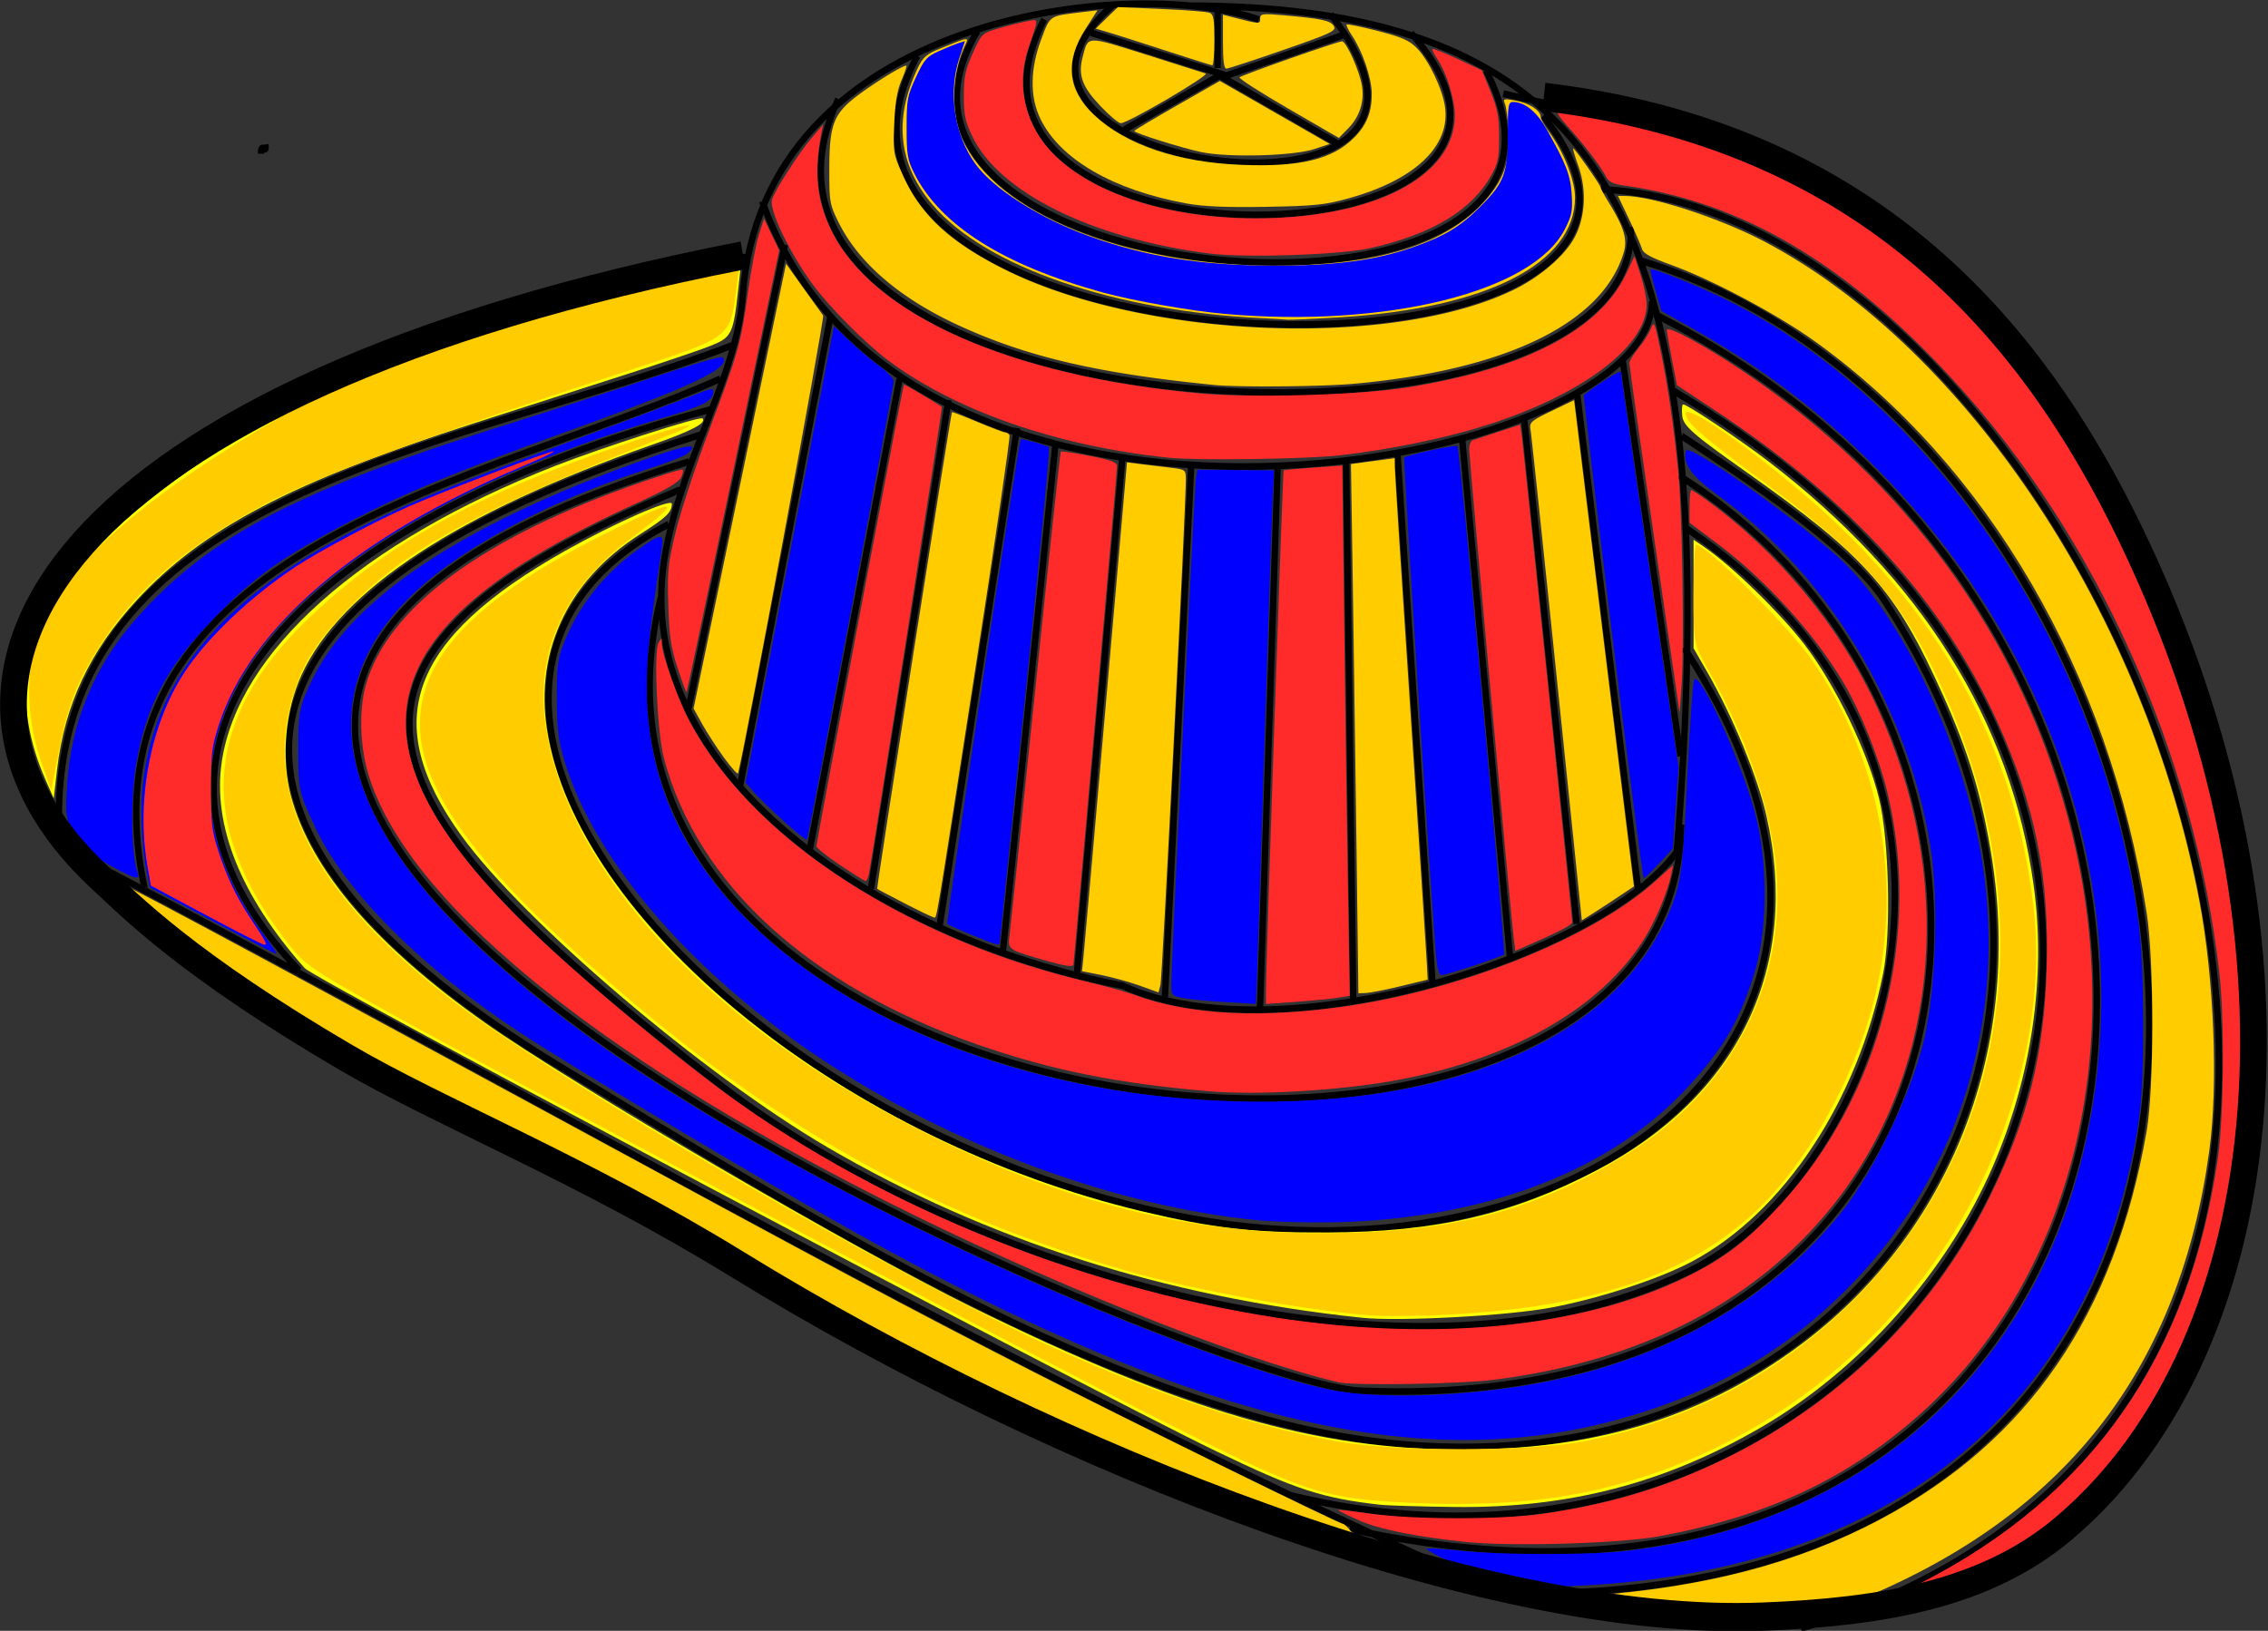
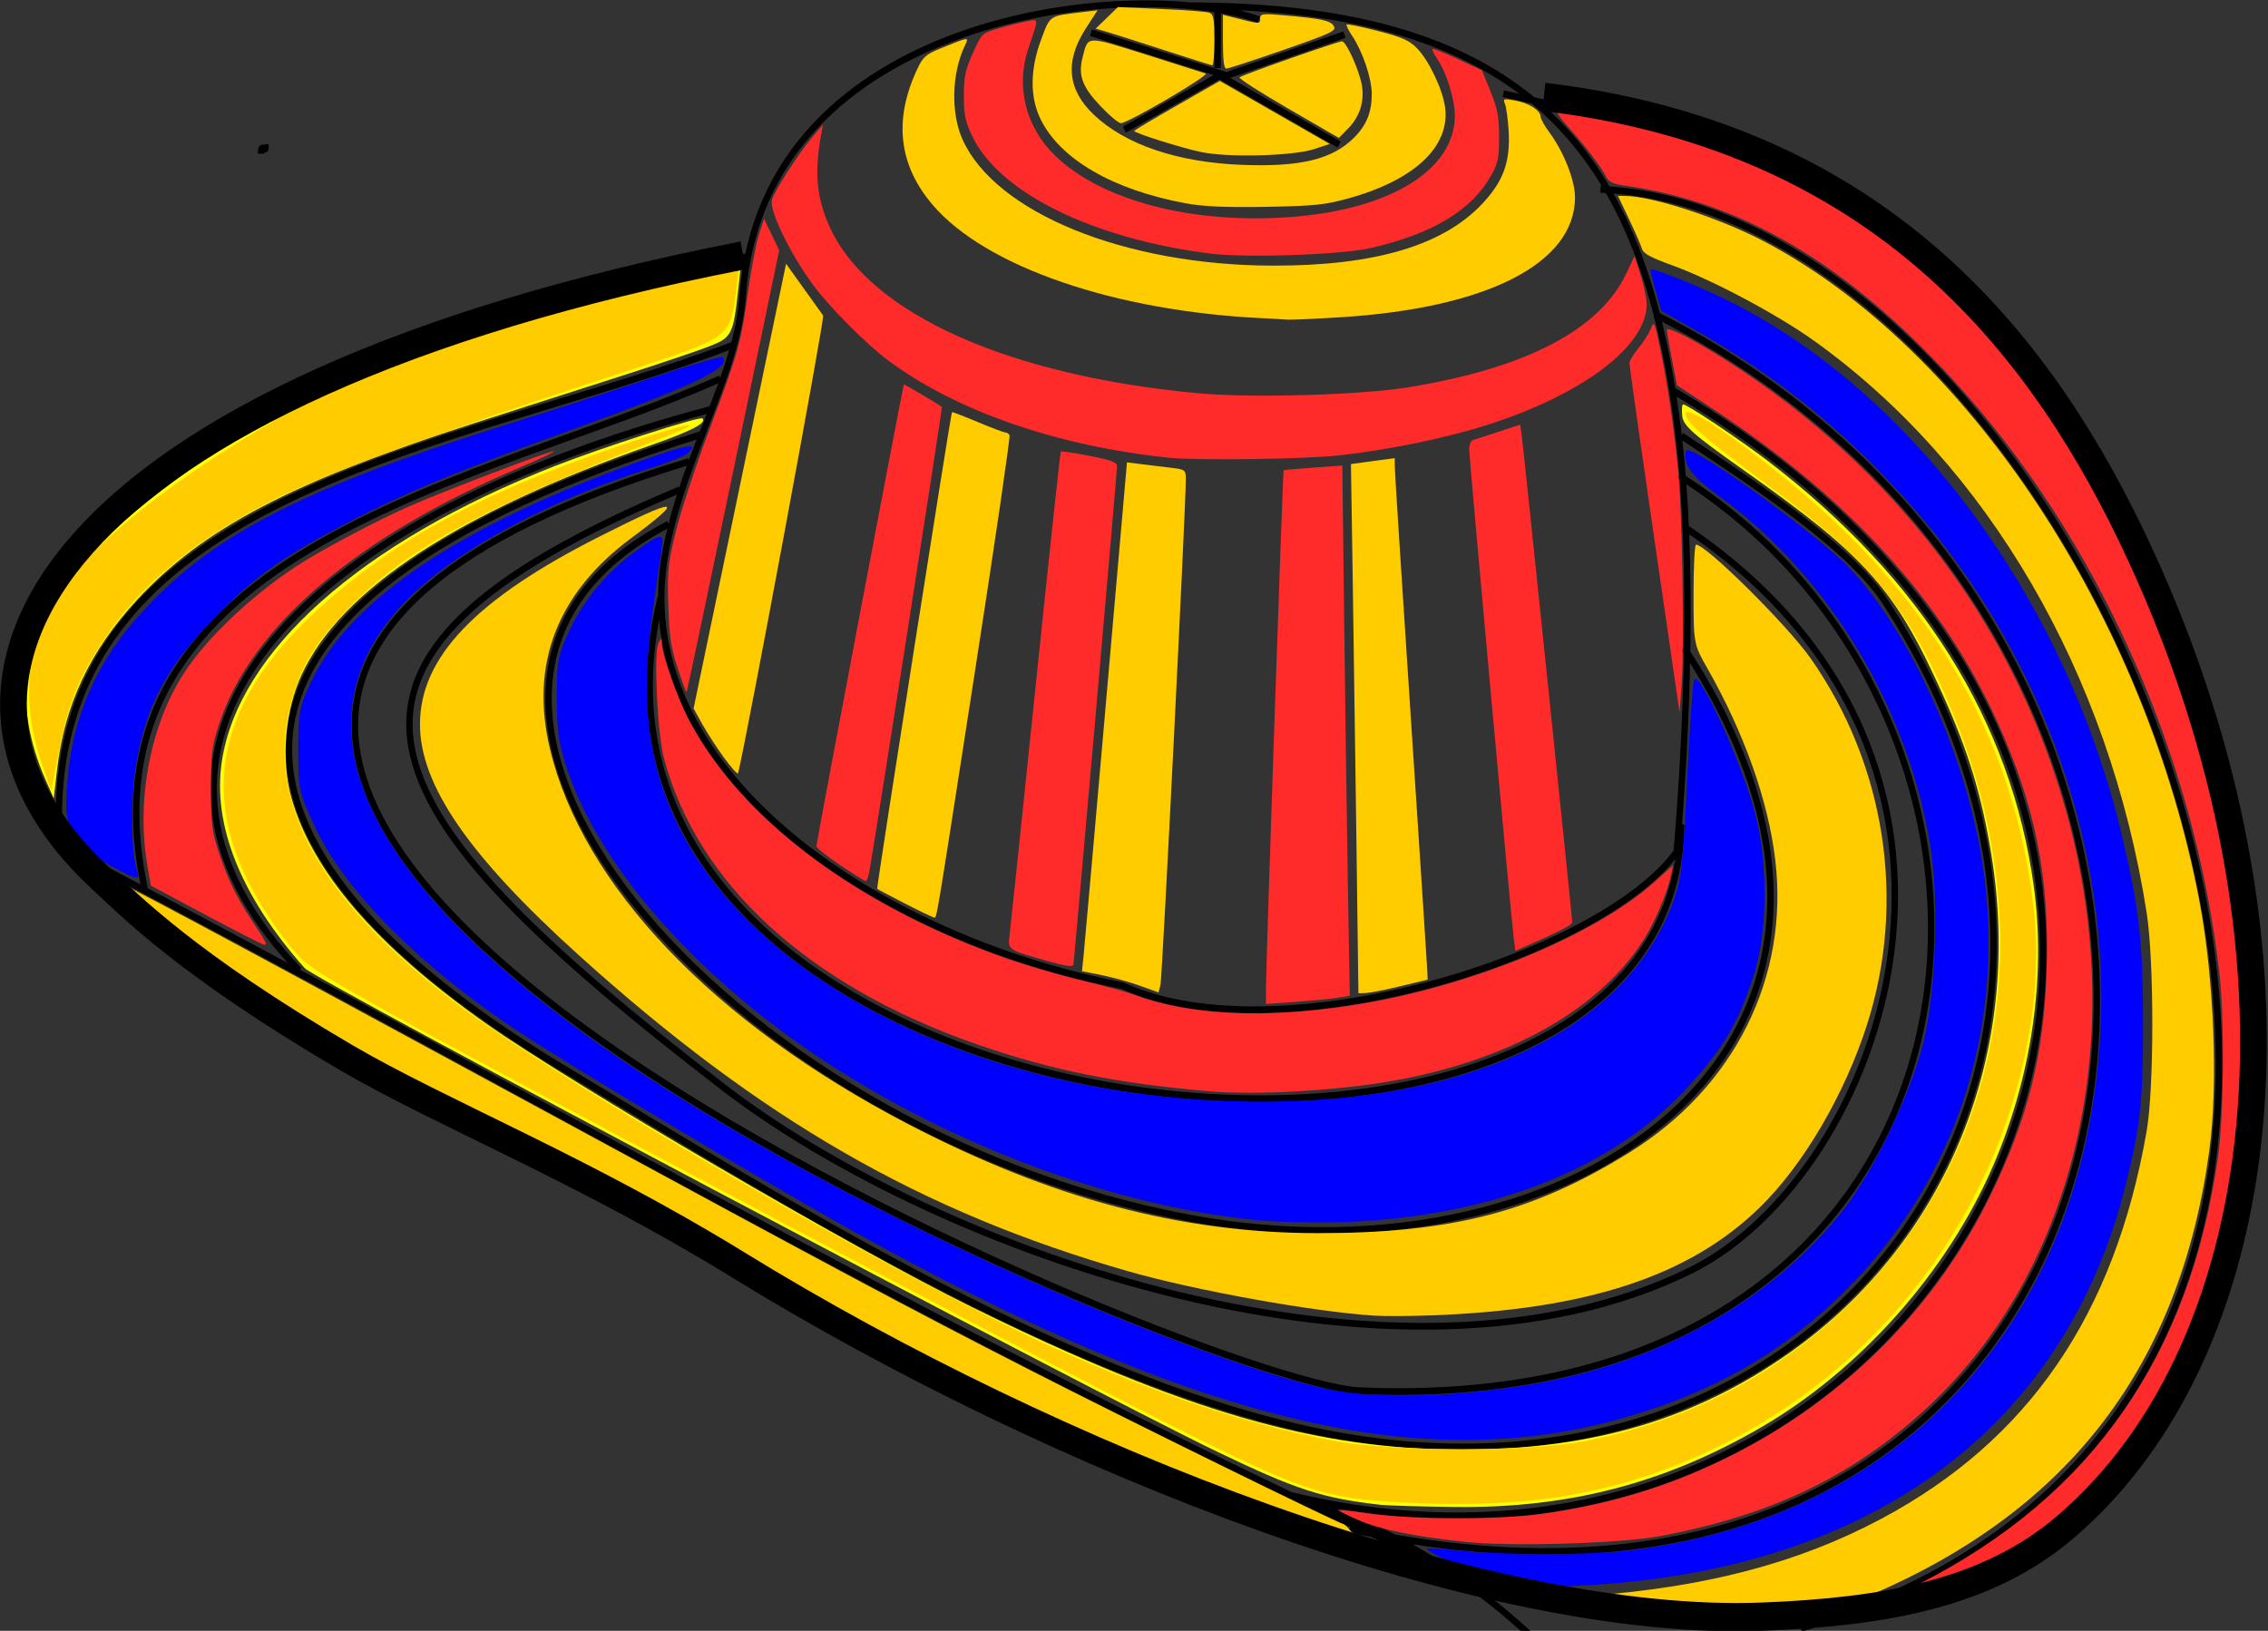
<svg xmlns="http://www.w3.org/2000/svg" viewBox="0 0 587.18 422.25">
  <rect x="0" y="0" width="587.18" height="422.25" fill="#333333" stroke="none" />
  <path d="M284.96 357.15c-21.494.907-75.816 15.496-106.21 45.007-17.267 16.765-3.78 38.821 3.485 46.371 15.985 16.613 70.129 42.464 98.483 56.467 26.748 13.21 61.362 33.186 86.988 40.803 9.398 2.794 22.921 6.989 38.425 10.481 14.181 3.194 70.432 6.735 86.392-9.122 70.489-70.033 4.256-196.9-54.033-207.71-29.48-5.466-25.09-4.484-34.528-6.557" stroke="#000" fill="none" transform="matrix(1.645 0 0 1.743 -275.301 -555.97)" />
  <path d="M365.48 321.89c-19.727-6.672-77.993-1.003-81.226 40.949-.925 12.004-9.005 23.037-12.061 37.677-6.766 32.407 32.708 57.722 71.791 64.869 24.73 10.692 75.421-4.458 87.258-19.865 1.564-17.728 2.788-42.612.204-62.59-5.305-41.009-23.148-63.064-76.962-63.102" stroke="#000" fill="none" transform="matrix(1.645 0 0 1.743 -275.301 -555.97)" />
  <g stroke="#000" fill="none">
    <path d="M270.09 604.28c.212 1.805-.687-.637-.687 1.375M332.33 671.55c-21.466 81.99 159.97 100.8 160.58 33.749" transform="matrix(1.645 0 0 1.743 -375.583 -1015.86)" />
    <path d="M333.55 660.69c-50.645 24.792 8.584 90.277 82.205 103.12 60.992 10.638 118.16-26.563 77.592-84.78" transform="matrix(1.645 0 0 1.743 -375.583 -1015.86)" />
    <path d="M335.32 655.57c-63.776 25.339-51.231 46.56 6.828 88.752 33.988 24.699 106.25 48.579 152.18 27.263 30.253-14.041 54.454-75.49-.982-110.52" transform="matrix(1.645 0 0 1.743 -375.583 -1015.86)" />
  </g>
  <path d="M275.83 387.53c-155.39 44.445 80.448 137.04 105.59 138.04 104.31 4.128 113.35-98.426 50.183-135.94" stroke="#000" fill="none" transform="matrix(1.645 0 0 1.743 -275.301 -555.97)" />
-   <path d="M277.93 383.46c-87.437 25.661-78.408 62.004-22.317 94.01 37.146 21.195 82.066 47.701 121.54 54.626 81.353 14.273 132.37-57.631 86.899-123.75-5.782-8.408-21.821-18.2-32.047-24.625M279.38 379.75c-67.506 16.871-98.096 50.584-64.962 83.372M280.75 375.22c-35.562 15.155-102.13 24.668-90.639 75.7M176.67 442.64c-2.084-51.009 63.032-56.833 105.9-72.353M427.82 365.67c108.68 51.742 87.973 208.46-48.042 180.45M430.73 377.03c112.66 62.697 44.847 188.17-60.182 164.09M425.31 357.61c92.93 26.1 127.46 199.39-19.43 198.07M419.26 347.1c78.989 3.086 156.54 178.62 31.526 213.77M180.47 446.45c74.703 36.864 143.75 75.992 225.44 110.06" stroke="#000" fill="none" transform="matrix(1.645 0 0 1.743 -275.301 -555.97)" />
+   <path d="M277.93 383.46c-87.437 25.661-78.408 62.004-22.317 94.01 37.146 21.195 82.066 47.701 121.54 54.626 81.353 14.273 132.37-57.631 86.899-123.75-5.782-8.408-21.821-18.2-32.047-24.625M279.38 379.75c-67.506 16.871-98.096 50.584-64.962 83.372M280.75 375.22c-35.562 15.155-102.13 24.668-90.639 75.7M176.67 442.64c-2.084-51.009 63.032-56.833 105.9-72.353M427.82 365.67c108.68 51.742 87.973 208.46-48.042 180.45M430.73 377.03c112.66 62.697 44.847 188.17-60.182 164.09c92.93 26.1 127.46 199.39-19.43 198.07M419.26 347.1c78.989 3.086 156.54 178.62 31.526 213.77M180.47 446.45c74.703 36.864 143.75 75.992 225.44 110.06" stroke="#000" fill="none" transform="matrix(1.645 0 0 1.743 -275.301 -555.97)" />
  <path d="M11.673 201.643c-8.248-18.75-6.32-38.391 5.129-52.24 5.538-6.699 21.225-20.116 33.217-28.411 36.006-24.905 94.78-47.606 135.24-52.235l6.629-.758-.752 6.86c-1.288 11.749-1.673 12.521-7.371 14.764-2.824 1.111-12.632 4.426-21.795 7.367-9.164 2.94-26.972 8.656-39.574 12.703-46.629 14.975-69.906 27.197-86.956 45.658-12.138 13.143-18.705 27.068-20.648 43.793l-.882 7.584-2.236-5.084z" fill="#ff0" />
  <path d="M357.24 389.6c-14.9-1.69-21.767-3.93-42.176-13.756-34.272-16.5-233.384-122.032-236.181-125.178-16.536-18.625-23.905-36.964-21.464-53.426 4.236-28.591 36.032-56.847 86.122-76.539 12.046-4.735 37.727-13.016 38.342-12.363 1.121 1.187-2.805 3.234-13.144 6.852-50.105 17.536-80.37 37.383-90.615 59.42-4.33 9.314-5.425 21.953-2.746 31.71 5.242 19.097 21.859 38.474 50.165 58.495 22.384 15.833 95.828 58.738 125.851 73.52 55.052 27.107 89.61 37.114 127.708 36.987 33.578-.113 59.952-7.956 84.167-25.029 40.803-28.768 60.623-77.586 52.31-128.84-2.498-15.397-5.933-26.762-12.508-41.386-12.382-27.538-19.657-35.761-51.56-58.281-13.136-9.272-15.704-11.532-15.98-14.062-.182-1.658-.073-3.015.241-3.015 1.062 0 14.617 9.057 21.956 14.67 39.755 30.401 62.955 67.485 68.794 109.96 3.252 23.653-.526 49.549-10.614 72.756-11.887 27.344-34.374 52.622-60.089 67.544-24.837 14.412-49.696 20.874-79.046 20.548-8.741-.097-17.534-.362-19.538-.59z" fill="#ff0" />
-   <path d="M352.55 341.19c-50.882-5.356-97.24-20.144-138.266-44.109-32.077-18.736-78.589-58.32-94.8-80.678-21.445-29.58-13.658-50.964 26.872-73.798 12.559-7.075 27.598-13.71 27.58-12.166-.027 2.236-1.358 3.515-8.185 7.867-19.287 12.295-27.904 31.459-23.764 52.842 9.678 49.976 77.91 104.373 153.624 122.474 18.452 4.41 28.704 5.582 48.087 5.49 28.273-.132 47.68-4.612 69.63-16.07 36.855-19.238 52.906-52.745 43.991-91.833-2.307-10.12-8.668-25.608-15.178-36.957l-3.677-6.412v-28.09l2.863 1.953c7.103 4.84 19.84 17.262 25.967 25.323 7.975 10.494 16.183 27.48 19.187 39.705 2.599 10.58 3.175 34.737 1.077 45.22-6.645 33.213-25.833 62.116-49.615 74.74-8.393 4.453-23.686 9.455-36.235 11.85-11.233 2.143-39.496 3.667-49.16 2.65z" fill="#ff0" />
  <path d="M11.015 198.297c-4.74-13.418-4.635-26.528.306-38.172 5.948-14.018 28.876-33.524 61.204-52.067 19.363-11.106 58.021-26.447 82.599-32.778 11.61-2.99 29.018-6.224 33.546-6.232l2.702-.005-.881 6.92c-1.43 11.226-1.79 11.494-26.067 19.424-54.5 17.804-82.086 27.914-95.63 35.052-21.307 11.229-35.003 23.33-44.556 39.369-4.748 7.97-6.913 13.993-9.147 25.437l-1.833 9.392-2.241-6.342z" fill="#fc0" />
  <path d="M362.143 388.955c-20.073-1.146-24.937-2.823-61.687-21.272C269.219 352 126.718 276.71 99.47 261.494c-20.057-11.201-20.793-11.734-26.336-19.102-22.39-29.757-20.077-56.762 7.072-82.587 19.91-18.939 42.453-31.44 79.785-44.241 16.968-5.819 24.955-7.477 12.39-2.574-49.191 19.2-68.09 29.562-83.185 45.61-8.277 8.8-11.824 14.948-14.142 24.521-5.993 24.747 7.745 49.593 41.908 75.797 27.176 20.843 115.387 71.802 155.877 90.047 27.42 12.354 50.804 20.095 73.148 24.215 14.69 2.708 50.409 2.696 64.256-.023 28.612-5.616 52.943-18.856 72.275-39.33 37.006-39.193 45.526-95.055 22.834-149.724-10.98-26.456-20.852-38.632-47.014-57.992-17.465-12.925-21.956-16.82-21.956-19.047 0-2.566 14.546 7.285 29.798 20.18 35.737 30.213 55.67 65.959 60.36 108.252 2.373 21.385-2.233 46.262-12.746 68.85-20.306 43.626-61.155 74.921-108.256 82.94-12.007 2.045-26.836 2.615-43.39 1.67z" fill="#fc0" />
  <path d="M355.858 340.65c-15.725-.988-46.514-6.536-63.779-11.493-53.582-15.386-95.058-39.25-142.24-81.845-28.465-25.698-41.123-44.107-41.11-59.79.013-17.317 14.388-32.355 46.441-48.584 20.556-10.408 22.675-10.315 8.286.364-19.189 14.24-26.312 32.682-21.081 54.586 8.439 35.342 42.52 71.053 92.721 97.154 37.129 19.304 70.684 28.234 106.124 28.24 34.588.007 55.718-5.454 80.508-20.806 27.29-16.903 41.515-45.381 37.88-75.845-1.828-15.332-8.005-32.747-17.609-49.649-3.486-6.134-3.543-6.442-3.543-19.1 0-7.076.285-12.866.634-12.866 2.616 0 23.552 20.749 29.609 29.343 19.432 27.582 24.903 62.99 14.671 94.939-5.784 18.06-16.482 36.32-27.69 47.261-18.29 17.855-44.703 26.543-85.184 28.024-5.463.2-12.05.23-14.638.068z" fill="#fc0" />
  <path d="M28.358 224c-3.95-2.158-6.957-4.803-8.78-7.721-2.606-4.172-2.736-4.986-2.15-13.55 1.096-15.99 7.117-30.374 17.774-42.46 19.087-21.645 41.968-33.488 99.27-51.378 9.92-3.097 25.679-8.185 35.018-11.306 9.34-3.121 17.23-5.41 17.538-5.085 2.51 2.657-7.386 7.351-41.314 19.602-27.156 9.805-41.063 15.58-54.892 22.795-18.415 9.608-25.505 14.733-36.71 26.538-11.285 11.889-16.362 21.676-18.872 36.375-1.463 8.572-1.302 23.462.302 27.89.849 2.344-.277 2.078-7.186-1.7z" fill="#00f" />
  <path d="M373.645 372.749c-41.145-1.33-89.678-18.627-155.076-55.265-23.205-13-68.85-40.263-83.696-49.988-25.514-16.715-45.5-36.686-53.216-53.176-4.28-9.148-4.427-9.814-4.427-20.122 0-9.947.24-11.16 3.583-18.137 10.072-21.017 38.728-40.121 85.027-56.69 12.16-4.351 15.557-4.88 12.024-1.868-.719.613-5.541 2.465-10.717 4.115-19.601 6.251-39.259 15.86-52.351 25.589-42.559 31.626-28.05 75.095 41.373 123.949 34.414 24.219 87.236 51.834 136.967 71.609 22.176 8.818 40.01 14.768 51.063 17.037 14.097 2.894 40.636 1.578 60.692-3.01 29.87-6.833 55.198-21.988 72.028-43.101 8.071-10.126 17.972-30.806 21.173-44.22 3.149-13.205 3.927-36.883 1.664-50.627-5.946-36.112-26.497-69.996-54.932-90.573-6.912-5.002-9.303-8.338-8.288-11.56.61-1.936 25.476 15.398 38.754 27.015 16.573 14.5 33.07 49.002 37.85 79.156 6.385 40.287-5.602 79.957-32.828 108.646-14.289 15.055-30.637 25.6-50.552 32.604-18.402 6.472-36.511 9.254-56.116 8.62z" fill="#00f" />
  <path d="M325.073 315.888c-35.016-3.502-74.935-17.881-108.266-39-34.44-21.819-60.842-51.046-69.821-77.29-2.29-6.695-2.806-10.109-2.823-18.73-.02-9.656.261-11.151 3.338-17.77 3.677-7.91 10.19-15.568 17.75-20.87 5.969-4.189 6.668-4.23 6.09-.37-3.217 21.504-3.883 27.683-3.902 36.23-.024 10.9 2.067 21.566 6.14 31.319 17.26 41.334 73.738 71.905 139.424 75.465 62.028 3.363 107.346-16.064 120.277-51.562 2.015-5.531 2.527-10.103 3.54-31.6.653-13.824 1.483-25.447 1.846-25.832 1.63-1.727 12.176 21.491 15.658 34.472 3.504 13.06 3.33 31.168-.408 42.516-3.967 12.04-7.612 18.27-16.373 27.982-19.31 21.406-50.59 33.964-88.473 35.52-7.476.307-18.274.09-23.997-.483z" fill="#00f" />
-   <path d="M287.31 348.87c22.689 59.868 139.98 40.204 140.05 14.863M299.29 333.68c-24.79 50.171 126.69 57.776 124.73 19.008M311.72 327.3c-28.225 49.294 136.59 53.631 98.493 8.896M321.18 323.61c-24.985 39.462 104.02 49.503 80.037 5.814M331.7 321.85c-21.627 39.126 90.911 37.654 57.743 2.042M342.41 319.84c-29.45 24.208 63.69 36.776 34.368 1.27M290.89 355.33l-15.289 69.389M298.06 365.98l-14.23 69.76M308.92 375.33l-14.113 69.781M316.62 378.4l-12.188 72.576M327.42 382.56l-12.188 73.961M333.52 384.5l-8.31 75.623M344.04 386.43l-7.202 77.285M354.85 387.82l-4.155 79.224M368.42 388.65l-2.77 80.332M379.22 387.82l1.108 79.501M387.26 385.88l5.54 78.947M397.51 384.5l7.48 76.454M407.2 380.89l8.31 75.346M415.51 377.02l9.695 74.238M422.71 372.31l9.141 59.003" stroke="#000" fill="none" transform="matrix(1.645 0 0 1.743 -275.301 -555.97)" />
  <path d="M344.32 338.23l14.958-8.033 18.837 10.249M378.95 324.11l-18.56 6.094-21.33-6.371M359 329.09v-8.587" stroke="#000" fill="none" transform="matrix(1.645 0 0 1.743 -275.301 -555.97)" />
  <path d="M424.093 416.052c-1.427-.163-6.93-.73-12.23-1.259l-9.635-.961 8.524-.601c30.525-2.153 54.775-8.503 76.299-19.98 38.148-20.344 60.419-52.873 68.708-100.355 1.952-11.182 1.959-44.052.012-56.516-9.678-61.95-41.06-115.918-86.158-148.175-9.596-6.864-26.52-15.853-36.818-19.56-5.336-1.92-7.35-3.013-7.675-4.172-.243-.863-1.744-4.307-3.334-7.653l-2.892-6.083h1.793c6.989 0 24.55 5.723 35.97 11.724 52.836 27.758 98.816 97.406 112.748 170.778 3.822 20.132 4.91 47.672 2.562 64.814-7.601 55.47-36.186 92.9-87.838 115.019l-7.041 3.015-25.2.132c-13.86.072-26.367-.002-27.793-.166zM187.484 196.24c-1.88-2.587-4.43-6.523-5.67-8.748l-2.25-4.044 11.972-57.577 11.973-57.578 4.486 6.262c2.468 3.444 4.769 6.653 5.114 7.131.45.624-19.956 110.455-22.02 118.532-.103.399-1.724-1.392-3.604-3.98zM234.296 233.95c-3.843-1.98-7.082-3.698-7.197-3.819-.217-.228 19.056-123.088 19.36-123.41.095-.101 3.073 1.036 6.618 2.527 3.545 1.49 6.765 2.71 7.156 2.71s.9.324 1.131.72c.232.396-3.76 27.683-8.869 60.637-10.483 67.62-9.922 64.236-10.661 64.236-.303 0-3.695-1.62-7.538-3.6zM295.126 255.228c-2.65-.954-7.11-2.19-9.911-2.748l-5.095-1.014.382-3.622c.21-1.992 2.831-31.637 5.825-65.877l5.443-62.256 3.346.423c1.84.233 5.264.649 7.607.924 4.176.49 4.263.55 4.283 2.96.052 6.207-6.096 129.073-6.55 130.89l-.512 2.053-4.818-1.734zM351.202 219.696c-.269-20.615-.703-51.445-.966-68.514l-.478-31.032 5.669-.767 5.67-.766v2.097c0 1.154 1.827 29.769 4.061 63.59s4.152 63.257 4.262 65.416l.2 3.925-7.042 1.704c-3.872.937-7.907 1.732-8.965 1.766l-1.924.063-.487-37.482z" fill="#fc0" />
-   <path d="M403.065 175.73c-3.558-34.42-6.626-63.47-6.82-64.558-.322-1.81.142-2.214 5.466-4.775l5.817-2.799 7.749 62.957 7.748 62.956-4.094 2.735a359.498 359.498 0 01-6.747 4.399l-2.652 1.664-6.467-62.58zM314.394 99.683c-29.976-2.996-48.034-7.176-65.72-15.213-15.472-7.03-26.332-16.292-31.582-26.932-2.266-4.59-2.386-5.27-2.386-13.47 0-12.115 1.086-14.795 8.057-19.879 4.724-3.446 10.922-7.2 11.884-7.2.197 0-.355 1.677-1.226 3.728-1.156 2.719-1.67 5.798-1.898 11.373-.303 7.426-.238 7.81 2.265 13.345 4.63 10.24 12.059 17.148 25.98 24.162 35.867 18.073 100.142 20.777 131.885 5.549 6.55-3.142 12.769-8.307 15.572-12.934 3.175-5.24 3.717-12.784 1.385-19.273-.844-2.349-1.436-4.374-1.316-4.502.258-.273 7.158 9.577 7.158 10.218 0 .241.938 1.957 2.084 3.814 3.924 6.358 4.864 9.514 3.844 12.916-5.484 18.306-30.513 30.455-70.04 33.996-8.183.733-29.816.915-35.946.303z" fill="#fc0" />
  <path d="M326.998 82.397c-38.322-1.798-71.85-13.305-85.533-29.354-8.85-10.38-10.159-22.067-3.949-35.245 1.441-3.057 2.222-3.738 6.078-5.3 7.587-3.073 7.33-3.053 6.12-.486-3.324 7.06-3.558 17.303-.55 24.036 8.504 19.026 42.07 32.684 80.448 32.733 26.277.034 43.953-5.196 54.127-16.014 5.542-5.894 7.35-10.965 6.825-19.139-.186-2.89-.607-5.914-.934-6.719-.548-1.345-.334-1.416 2.65-.882 3.57.639 6.552 2.538 6.589 4.194.013.586 1.017 2.394 2.232 4.019 3.729 4.986 6.686 12.478 6.668 16.895-.068 17.072-22.767 28.657-60.76 31.012-6.726.416-12.896.694-13.711.617-.815-.077-3.65-.242-6.3-.366z" fill="#fc0" />
  <path d="M311.07 39.39c-5.115-1.058-17.418-4.933-17.418-5.486 0-.157 4.987-3.133 11.082-6.615l11.083-6.33 14.223 8.155 14.223 8.155-3.997 1.326c-5.401 1.792-22.163 2.248-29.196.794zM333.513 28.115c-7.215-4.18-12.885-7.822-12.6-8.092.65-.615 25.427-9.322 26.526-9.322 1.127 0 4.606 7.785 5.181 11.592.624 4.133-.626 7.954-3.593 10.98l-2.395 2.442-13.12-7.6zM316.615 10.793V3.811l2.78.713c6.8 1.744 6.855 1.747 6.855.285 0-1.257.567-1.339 5.989-.86 9.972.88 12.244 1.367 13.09 2.804.721 1.222-.612 1.852-13.094 6.191-7.644 2.657-14.285 4.831-14.758 4.831-.59 0-.862-2.201-.862-6.982zM301.428 12.989c-6.522-2.121-13.185-4.245-14.805-4.72l-2.947-.861 2.872-2.788 2.872-2.787 11.273.492c6.2.271 11.82.715 12.49.987.993.404 1.216 1.699 1.216 7.083 0 3.623-.25 6.557-.556 6.52-.306-.039-5.893-1.805-12.415-3.926zM284.826 27.383c-4.69-4.971-5.753-7.948-4.518-12.666 1.45-5.542.708-5.516 16.432-.576 7.88 2.476 14.814 4.675 15.407 4.886 1.153.41-20.115 12.87-21.97 12.87-.6 0-3.009-2.032-5.351-4.514zM365.17 404.673c-53.516-15.892-66.292-21.357-127.48-54.542-17.936-9.727-46.787-25.15-64.111-34.273-69.739-36.722-101.411-54.98-125.959-72.616-9.22-6.624-19.529-15.131-19.007-15.685.415-.44 25.645 13.049 107.536 57.492 83.73 45.442 98.058 53.092 130.446 69.662 23.228 11.884 80.105 39.84 81.056 39.84.283 0 1.086.706 1.784 1.57.698.863 2.08 1.57 3.073 1.57 1.441 0 18.446 7.224 19.643 8.345.676.633-2.049.1-6.98-1.363z" fill="#fc0" />
-   <path d="M54.865 238.342l-16.053-8.56-.758-3.761c-1.409-6.986-1.8-17.022-.933-23.926 3.44-27.375 21.078-47.87 56.596-65.766 12.647-6.372 22.635-10.44 55.022-22.408 15.49-5.724 29.915-11.148 32.055-12.054 2.878-1.217 3.892-1.381 3.892-.63 0 2.575-2.369 3.811-13.712 7.154-46.002 13.557-82.907 34.202-101.288 56.663-20.02 24.464-20.44 51.9-1.182 77.293 1.935 2.55 3.27 4.619 2.965 4.596s-7.776-3.894-16.605-8.602zM202.852 212.551c-3.26-2.964-6.8-6.408-7.866-7.653l-1.937-2.262 10.538-54.554c5.796-30.004 10.945-56.59 11.442-59.08l.903-4.524 4.207 3.973c2.314 2.184 5.783 5.104 7.708 6.487 1.926 1.383 3.51 3.088 3.52 3.79.016 1.034-21.822 116.621-22.413 118.625-.095.324-2.841-1.837-6.102-4.802zM251.77 242.14c-3.261-1.333-6.179-2.66-6.483-2.95-.426-.405 18.407-124.723 18.997-125.417.24-.28 6.742 1.537 7.267 2.03.281.265-2.47 29.094-6.113 64.062-3.643 34.97-6.625 63.847-6.625 64.17-.004.895-.637.724-7.043-1.895zM316.994 259.445c-4.484-.268-9.404-.75-10.933-1.069-2.596-.542-2.78-.769-2.8-3.437-.034-4.53 5.985-128.18 6.371-130.887l.348-2.438 9.937.084 9.938.083-.34 6.28c-.187 3.453-1.163 32.595-2.17 64.758-1.006 32.163-1.912 60.421-2.014 62.796l-.184 4.318-8.153-.488zM371.884 248.344c-.9-8.635-8.627-129.524-8.301-129.869.623-.66 13.319-3.376 13.732-2.938.646.684 12.58 130.986 12.048 131.559-.575.62-14.857 5.37-16.147 5.37-.54 0-1.075-1.655-1.332-4.121zM417.478 164.926c-4.222-34.334-7.546-62.528-7.387-62.652 4.044-3.17 9.553-6.593 9.553-5.934 0 .48 3.355 23.708 7.456 51.618l7.457 50.744-.742 10.522-.74 10.522-3.538 3.804c-1.946 2.092-3.728 3.803-3.96 3.803-.233 0-3.877-28.09-8.099-62.425zM317.175 81.281c-8.763-.766-23.786-3.396-31.544-5.523-25.803-7.072-42.215-17.436-48.946-30.91-1.742-3.487-1.96-4.8-1.961-11.774 0-7.259.18-8.241 2.401-13.048 2.137-4.626 2.79-5.373 5.93-6.779 1.94-.869 4.258-1.814 5.152-2.1l1.624-.521-1.44 4.336c-2.971 8.955-1.344 19.874 4.087 27.414 4.67 6.486 16.592 14.094 29.31 18.706 14.881 5.395 29.37 7.708 48.292 7.708 15.695 0 26.183-1.407 35.832-4.806 8.165-2.878 12.149-5.281 17.31-10.444 6.204-6.21 7.149-8.68 7.149-18.7 0-7.685.122-8.439 1.37-8.438 2.977 0 6.09 2.503 8.58 6.9 5.12 9.043 6.294 12.086 6.596 17.108.255 4.238.012 5.447-1.818 9.007-8.292 16.134-46.058 25.525-87.924 21.864z" fill="#00f" />
  <path d="M379.683 406.45c-6.283-2.876-10.868-5.344-10.188-5.484.679-.14 4.794.126 9.143.59 10.111 1.077 33.02 1.085 42.33.015 72.763-8.369 120.139-61.157 122.946-136.986 1.811-48.95-17.208-99.109-51.881-136.824C475.61 109.9 459.222 96.905 438.05 84.96l-7.902-4.459-1.51-5.24c-.83-2.882-1.4-5.357-1.265-5.5.397-.421 9.885 3.297 17.321 6.788 49.028 23.017 89.943 77.672 104.682 139.837 4.416 18.625 5.437 27.657 5.457 48.253.02 20.177-.677 26.728-4.469 41.995-15.88 63.951-67.377 101.156-144.008 104.04-6.349.239-12.377.563-13.396.72-1.128.175-6.321-1.759-13.277-4.943z" fill="#00f" />
  <path d="M53.368 236.965l-14.31-7.653-.891-5.102c-2.964-16.954.754-36.513 9.5-49.976 5.815-8.952 17.162-19.76 28.874-27.502 6.15-4.066 20.89-11.908 29.383-15.633 9.24-4.052 36.694-14.5 37.423-14.242.336.118-3.48 1.946-8.48 4.06-42.543 17.989-69.972 41.397-78.187 66.724-1.838 5.667-2.059 7.442-2.059 16.553 0 8.701.26 11.013 1.77 15.699 2.306 7.155 4.724 12.25 8.567 18.053 4.07 6.146 4.343 6.672 3.46 6.672-.409 0-7.183-3.444-15.053-7.653z" fill="#ff2a2a" />
-   <path d="M346.644 357.92c-26.429-6.201-76.469-26.265-118.26-47.417-75.484-38.207-123.35-77.812-133.016-110.066-2.173-7.252-2.455-16.496-.697-22.898 5.528-20.143 30.413-38.504 71.453-52.724 5.479-1.899 10.222-3.357 10.54-3.24.317.116.17 1.037-.327 2.047-.649 1.315-3.95 3.224-11.652 6.737-72.258 32.96-78.054 63.828-21.72 115.665 11.047 10.165 28.624 24.783 41.527 34.538 40.107 30.32 93.645 52.56 145.844 60.585 42.785 6.578 82.217 2.272 108.952-11.897 8.52-4.516 13.862-8.811 21.9-17.608 25.676-28.1 36.35-69.322 27.514-106.256-2.162-9.039-7.005-21.187-11.408-28.617-7.557-12.753-20.118-26.587-32.747-36.069l-7.112-5.34v-4.235c0-2.33.19-4.236.422-4.236s1.983 1.13 3.891 2.511c18.697 13.532 34.565 32.777 44.205 53.615 20.138 43.524 16.443 92.2-9.624 126.77-19.892 26.378-50.684 42.645-89.925 47.507-8.627 1.069-36.042 1.503-39.764.63z" fill="#ff2a2a" />
  <path d="M313.291 282.57c-24-2.028-41.092-5.472-60.345-12.16-43.512-15.118-72.43-41.544-81.044-74.065-1.741-6.573-2.72-27.515-1.397-29.925.762-1.39.809-1.378.83.23.037 2.782 4.245 14.602 7.108 19.967 12.363 23.165 37.658 43.503 71.58 57.55 9.588 3.97 20.421 7.41 32.217 10.23 4.447 1.063 9.563 2.485 11.369 3.16 14.243 5.322 33.666 6.263 56.493 2.736 30.16-4.66 62.663-17.95 78.334-32.03l4.71-4.23-.533 2.64c-.811 4.019-3.93 11.52-6.632 15.945-11.299 18.513-35.178 32.025-65.995 37.342-14.45 2.493-34.678 3.623-46.693 2.609z" fill="#ff2a2a" />
  <path d="M175.44 172.977c-1.764-5.402-2.16-8.07-2.416-16.273-.28-8.94-.11-10.63 1.914-19.009 1.222-5.057 5.048-16.714 8.502-25.903 7.752-20.62 8.345-22.72 10.207-36.123.824-5.929 2.096-12.64 2.828-14.914l1.33-4.134 1.966 4.097 1.964 4.097-11.883 57.09c-6.536 31.398-11.978 57.188-12.093 57.31-.115.123-1.16-2.685-2.32-6.239zM217.496 224c-3.361-2.255-6.122-4.453-6.135-4.885-.026-.84 22.392-119.16 22.647-119.537.112-.165 7.694 4.294 9.846 5.792.2.138-17.646 114.398-18.838 120.614-.227 1.187-.637 2.149-.91 2.137-.274-.012-3.248-1.866-6.61-4.121zM271.416 248.902c-10.651-3.025-10.537-2.947-10.035-6.822.238-1.835 3.257-30.678 6.707-64.096s6.4-60.893 6.555-61.055c.154-.164 3.493.329 7.42 1.094 5.55 1.081 7.141 1.674 7.141 2.663 0 1.59-11.066 127.938-11.31 129.134-.12.586-2.245.285-6.478-.917zM327.755 256.012c.022-7.12 4.355-134.027 4.582-134.226.123-.107 3.59-.431 7.706-.72l7.483-.526.49 41.041c.269 22.574.704 53.463.967 68.645l.478 27.604-3.277.52c-1.802.287-6.689.764-10.86 1.06l-7.582.54.012-3.937zM391.892 242.855c-.714-5.582-11.521-124.212-11.521-126.469 0-1.16.417-2.243.926-2.409.51-.165 3.484-1.139 6.61-2.164l5.684-1.864.423 3.17c.517 3.868 13.039 124.544 13.039 125.66 0 .706-3.49 2.514-12 6.214l-2.735 1.19-.426-3.327zM428.338 139.815c-3.58-24.6-6.497-45.211-6.485-45.802.011-.59 1.063-2.33 2.335-3.864 1.272-1.534 2.715-3.802 3.206-5.04.85-2.142.97-1.88 2.486 5.434 1.895 9.139 3.53 20.317 4.628 31.624 1.018 10.478 1.566 45.167.869 54.932l-.532 7.443-6.507-44.727zM302.547 118.503c-28.822-2.985-55.113-12.112-72.635-25.213-5.9-4.413-15.38-13.982-19.61-19.795-5.907-8.12-11.106-18.919-10.446-21.702.517-2.18 7-12.273 10.516-16.368l2.695-3.14-.51 2.747c-1.807 9.743-1.077 16.763 2.531 24.334 10.506 22.04 46.177 37.942 95.269 42.467 13.708 1.264 41.823.457 54.26-1.557 30.412-4.923 49.494-14.869 56.395-29.39l2.172-4.572 1.57 4.92c.862 2.707 1.568 6.106 1.568 7.555 0 10.8-16.425 23.258-41.112 31.184-10.56 3.39-25.414 6.465-38.193 7.906-8.932 1.007-36.975 1.401-44.47.625z" fill="#ff2a2a" />
  <path d="M312.913 65.615c-30.234-3.91-54.232-15.794-61.168-30.291-1.86-3.888-2.202-5.518-2.202-10.49 0-4.964.363-6.698 2.312-11.054 2.295-5.13 2.341-5.175 6.67-6.432 2.398-.696 5.661-1.511 7.252-1.812 3.27-.618 3.233-1.235.427 7.13-3.282 9.787-.627 20.293 6.994 27.67 12.037 11.651 35.563 17.764 61.02 15.853 25.784-1.935 42.436-12.241 42.436-26.263 0-4.132-2.13-11.063-4.467-14.54-.893-1.328-1.495-2.553-1.337-2.72.159-.168 3.108 1.01 6.554 2.618l6.266 2.923 2.22 5.473c1.85 4.555 2.222 6.525 2.227 11.757.005 5.4-.272 6.79-1.97 9.857-5.025 9.081-15.225 15.264-31.2 18.913-7.887 1.801-32.6 2.63-42.035 1.41zM379.256 399.219c-13.219-1.41-22.222-3.25-27.623-5.65-2.964-1.316-5.299-2.486-5.189-2.6s3.702.293 7.982.905c11.382 1.629 34.664 1.63 45.583.005 18.656-2.779 33.801-7.582 49.658-15.746 28.688-14.771 51.664-38.064 65.573-66.47 9.83-20.08 13.904-36.363 14.63-58.482.788-23.95-2.92-42.589-12.804-64.37-14.17-31.222-37.927-57.385-73.301-80.726l-9.609-6.34-1.29-6.646c-.709-3.655-1.305-7.092-1.323-7.636-.047-1.367 9.842 4 20.13 10.924 41.599 28 70.813 68.115 83.538 114.707 16.254 59.511 1.413 119.89-38.109 155.044-18.871 16.786-39.243 26.334-67.447 31.614-10.146 1.9-38.576 2.727-50.4 1.466z" fill="#ff2a2a" />
  <path d="M497.1 409.97c44.474-22.651 69.892-59.026 77.139-110.395 1.521-10.786 1.712-35.605.365-47.49-6.444-56.836-31.688-113.11-68.974-153.754-27.641-30.131-54.775-46.12-85.426-50.338-2.58-.356-3.747-.943-4.377-2.203-1.271-2.545-5.6-8.232-9.823-12.904-2.392-2.647-3.301-4.121-2.542-4.121 1.958 0 41.327 7.814 47.451 9.418 41.61 10.9 87.322 61.845 112.41 125.276 21.39 54.081 26.166 107.596 13.848 155.199-7.123 27.523-21.593 54.502-39.68 73.984-8.475 9.127-14.795 13.027-27.42 16.92-4.291 1.324-19.272 4.659-20.605 4.588-.285-.016 3.15-1.897 7.634-4.18z" fill="#ff2a2a" />
  <path d="M307.023 52.65c-18.9-3.486-32.576-11.426-37.652-21.857-2.773-5.698-2.699-12.901.211-20.65 2.332-6.207 1.975-5.965 10.236-6.964l4.331-.524-3.036 4.711c-5.473 8.492-4.786 15.822 2.095 22.352 8.18 7.763 21.752 12.343 38.43 12.97 15.135.57 23.355-1.444 28.98-7.1 3.193-3.211 4.549-6.6 4.527-11.317-.02-4.039-2.384-10.99-5.126-15.07-.929-1.38-1.547-2.66-1.375-2.844.173-.183 3.795.56 8.048 1.65 6.296 1.615 8.186 2.449 10.171 4.487 3.057 3.137 6.593 10.535 7.248 15.162 1.436 10.14-7.712 18.87-24.778 23.646-6.249 1.748-8.95 2.03-21.596 2.251-10.349.181-16.23-.075-20.715-.902z" fill="#fc0" />
  <path d="M284.3 356.91c-108.27 19.944-134.82 63.071-101.13 92.512 4.675 4.085 13.625 12.814 38.651 26.649 14.739 8.148 37.483 16.718 61.684 30.78 50.153 29.141 117.71 53.886 161.29 52.272 18.975-.703 35.216-3.353 47.492-13.205 34.272-27.506 40.441-88.687 10.482-147.41-15.906-31.18-41.906-59.447-92.432-65.148" stroke="#000" stroke-width="4.2" fill="none" transform="matrix(1.645 0 0 1.743 -275.301 -555.97)" />
</svg>